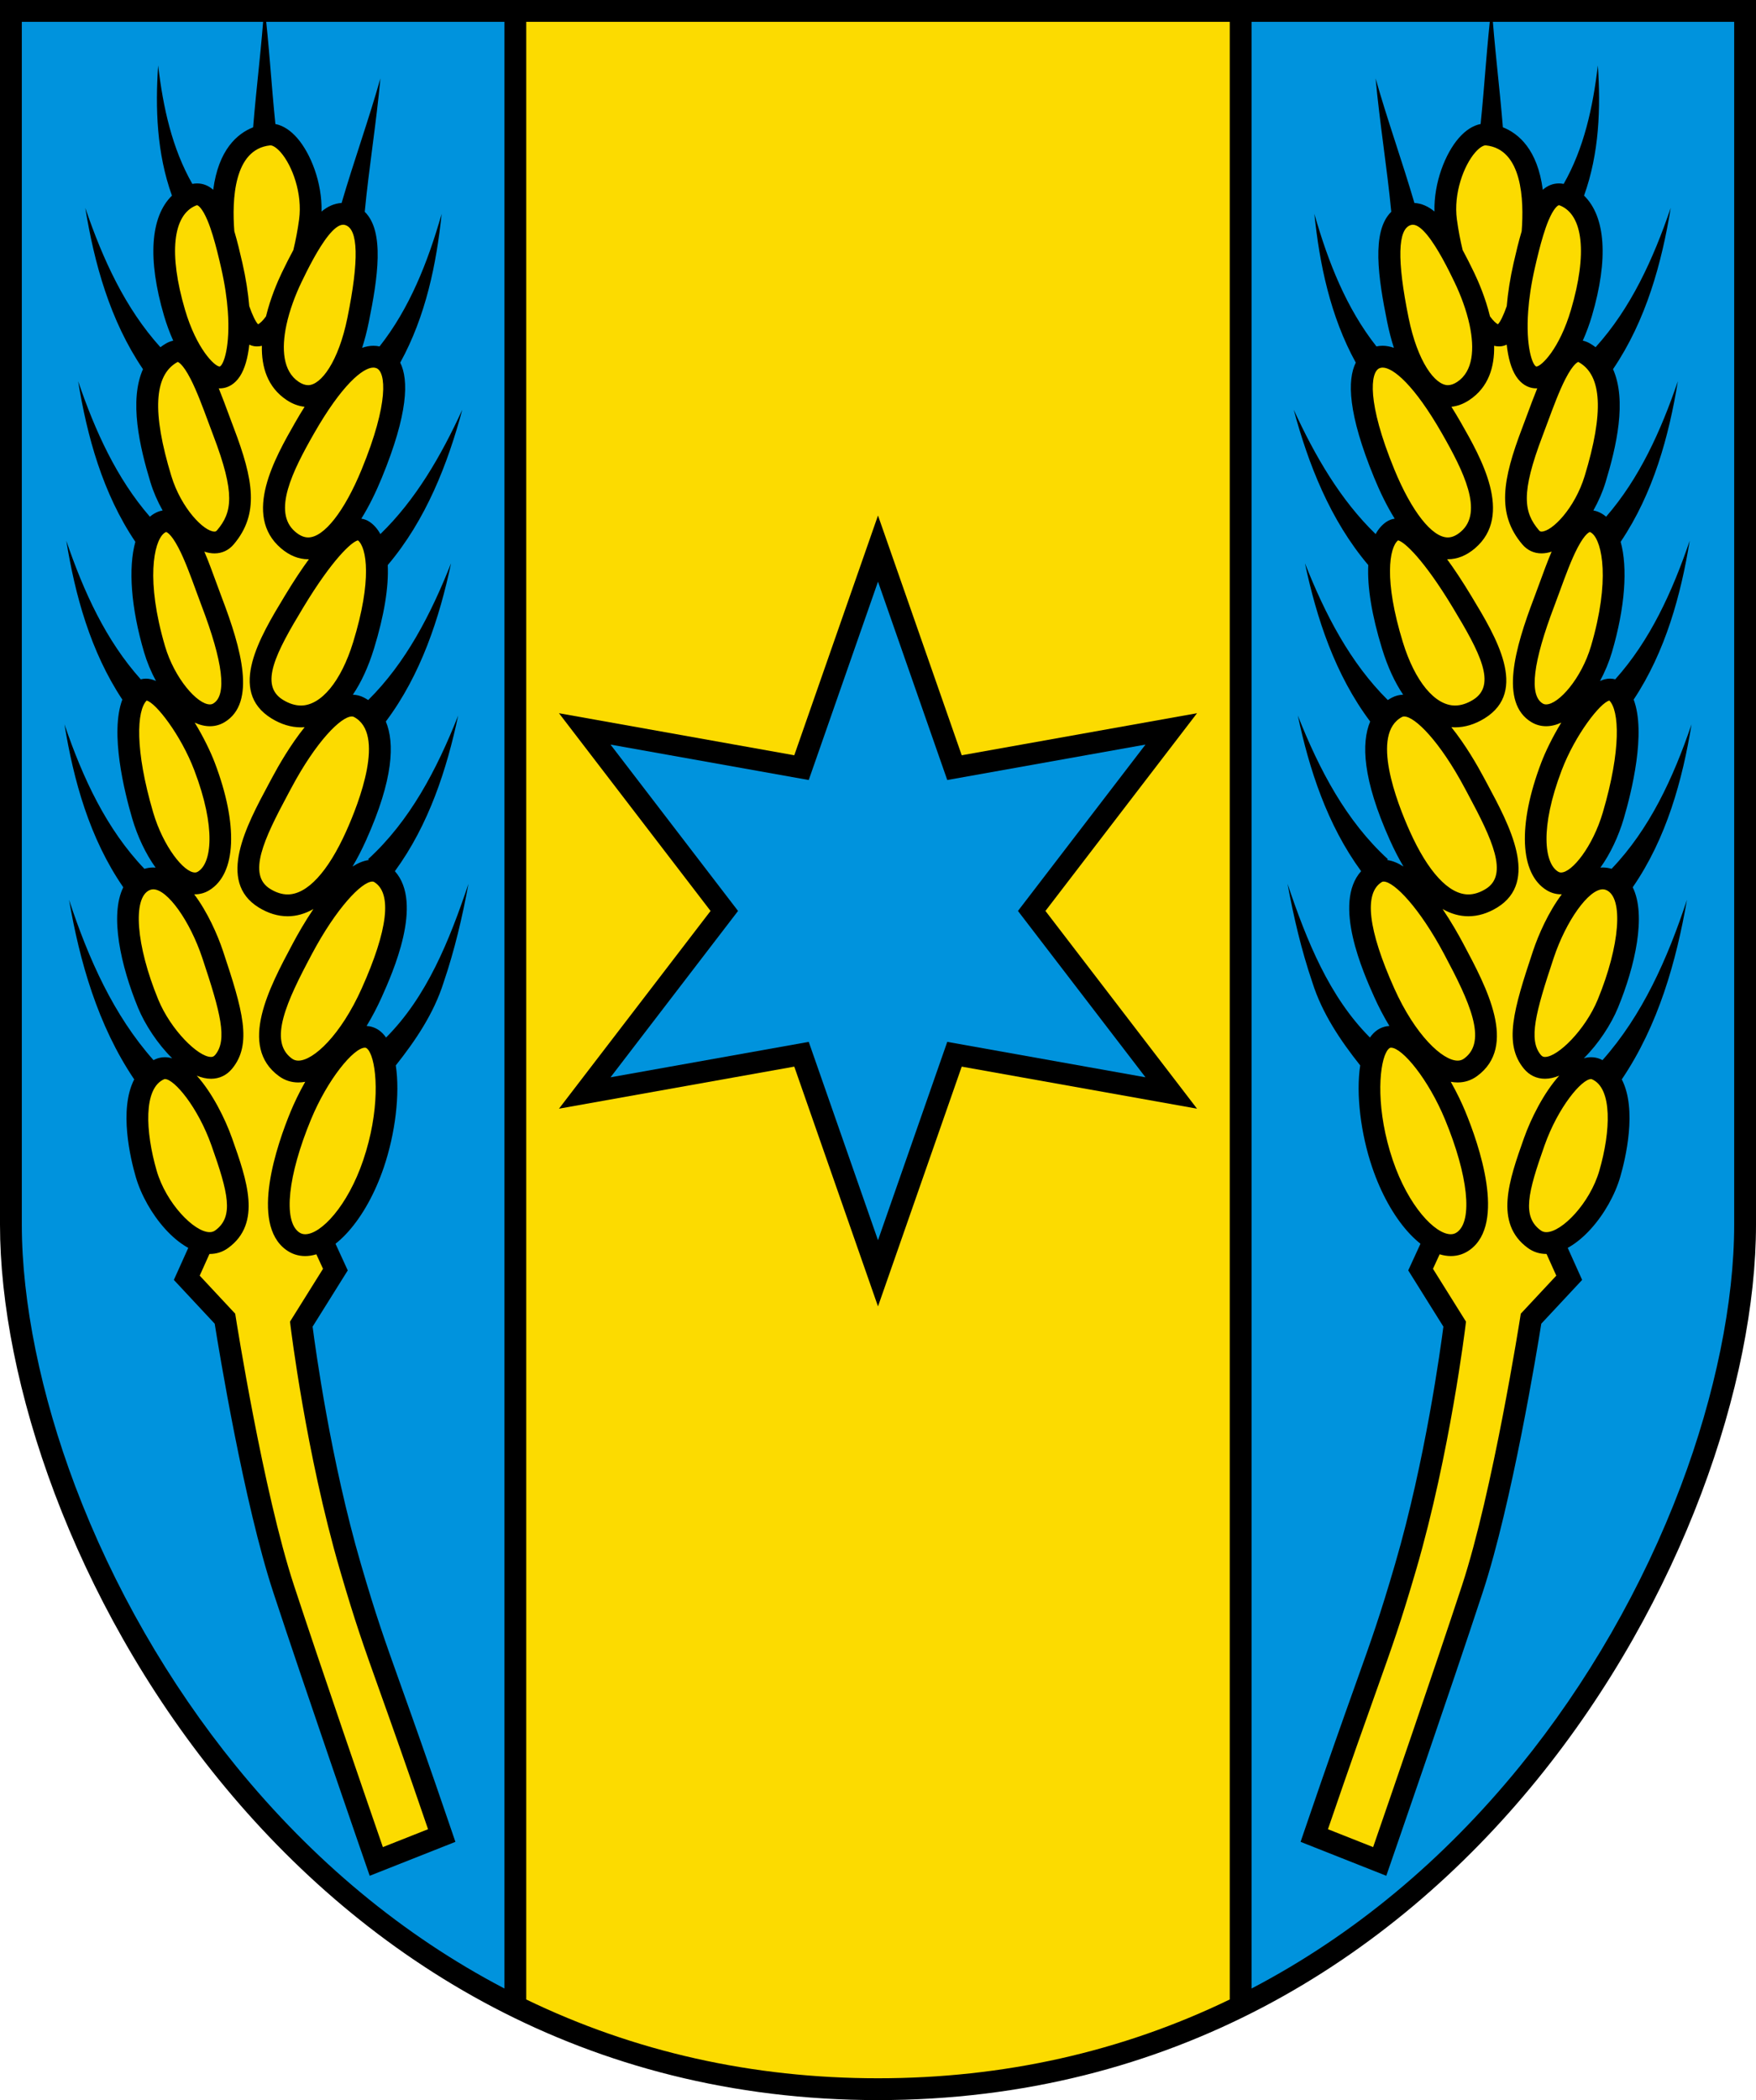
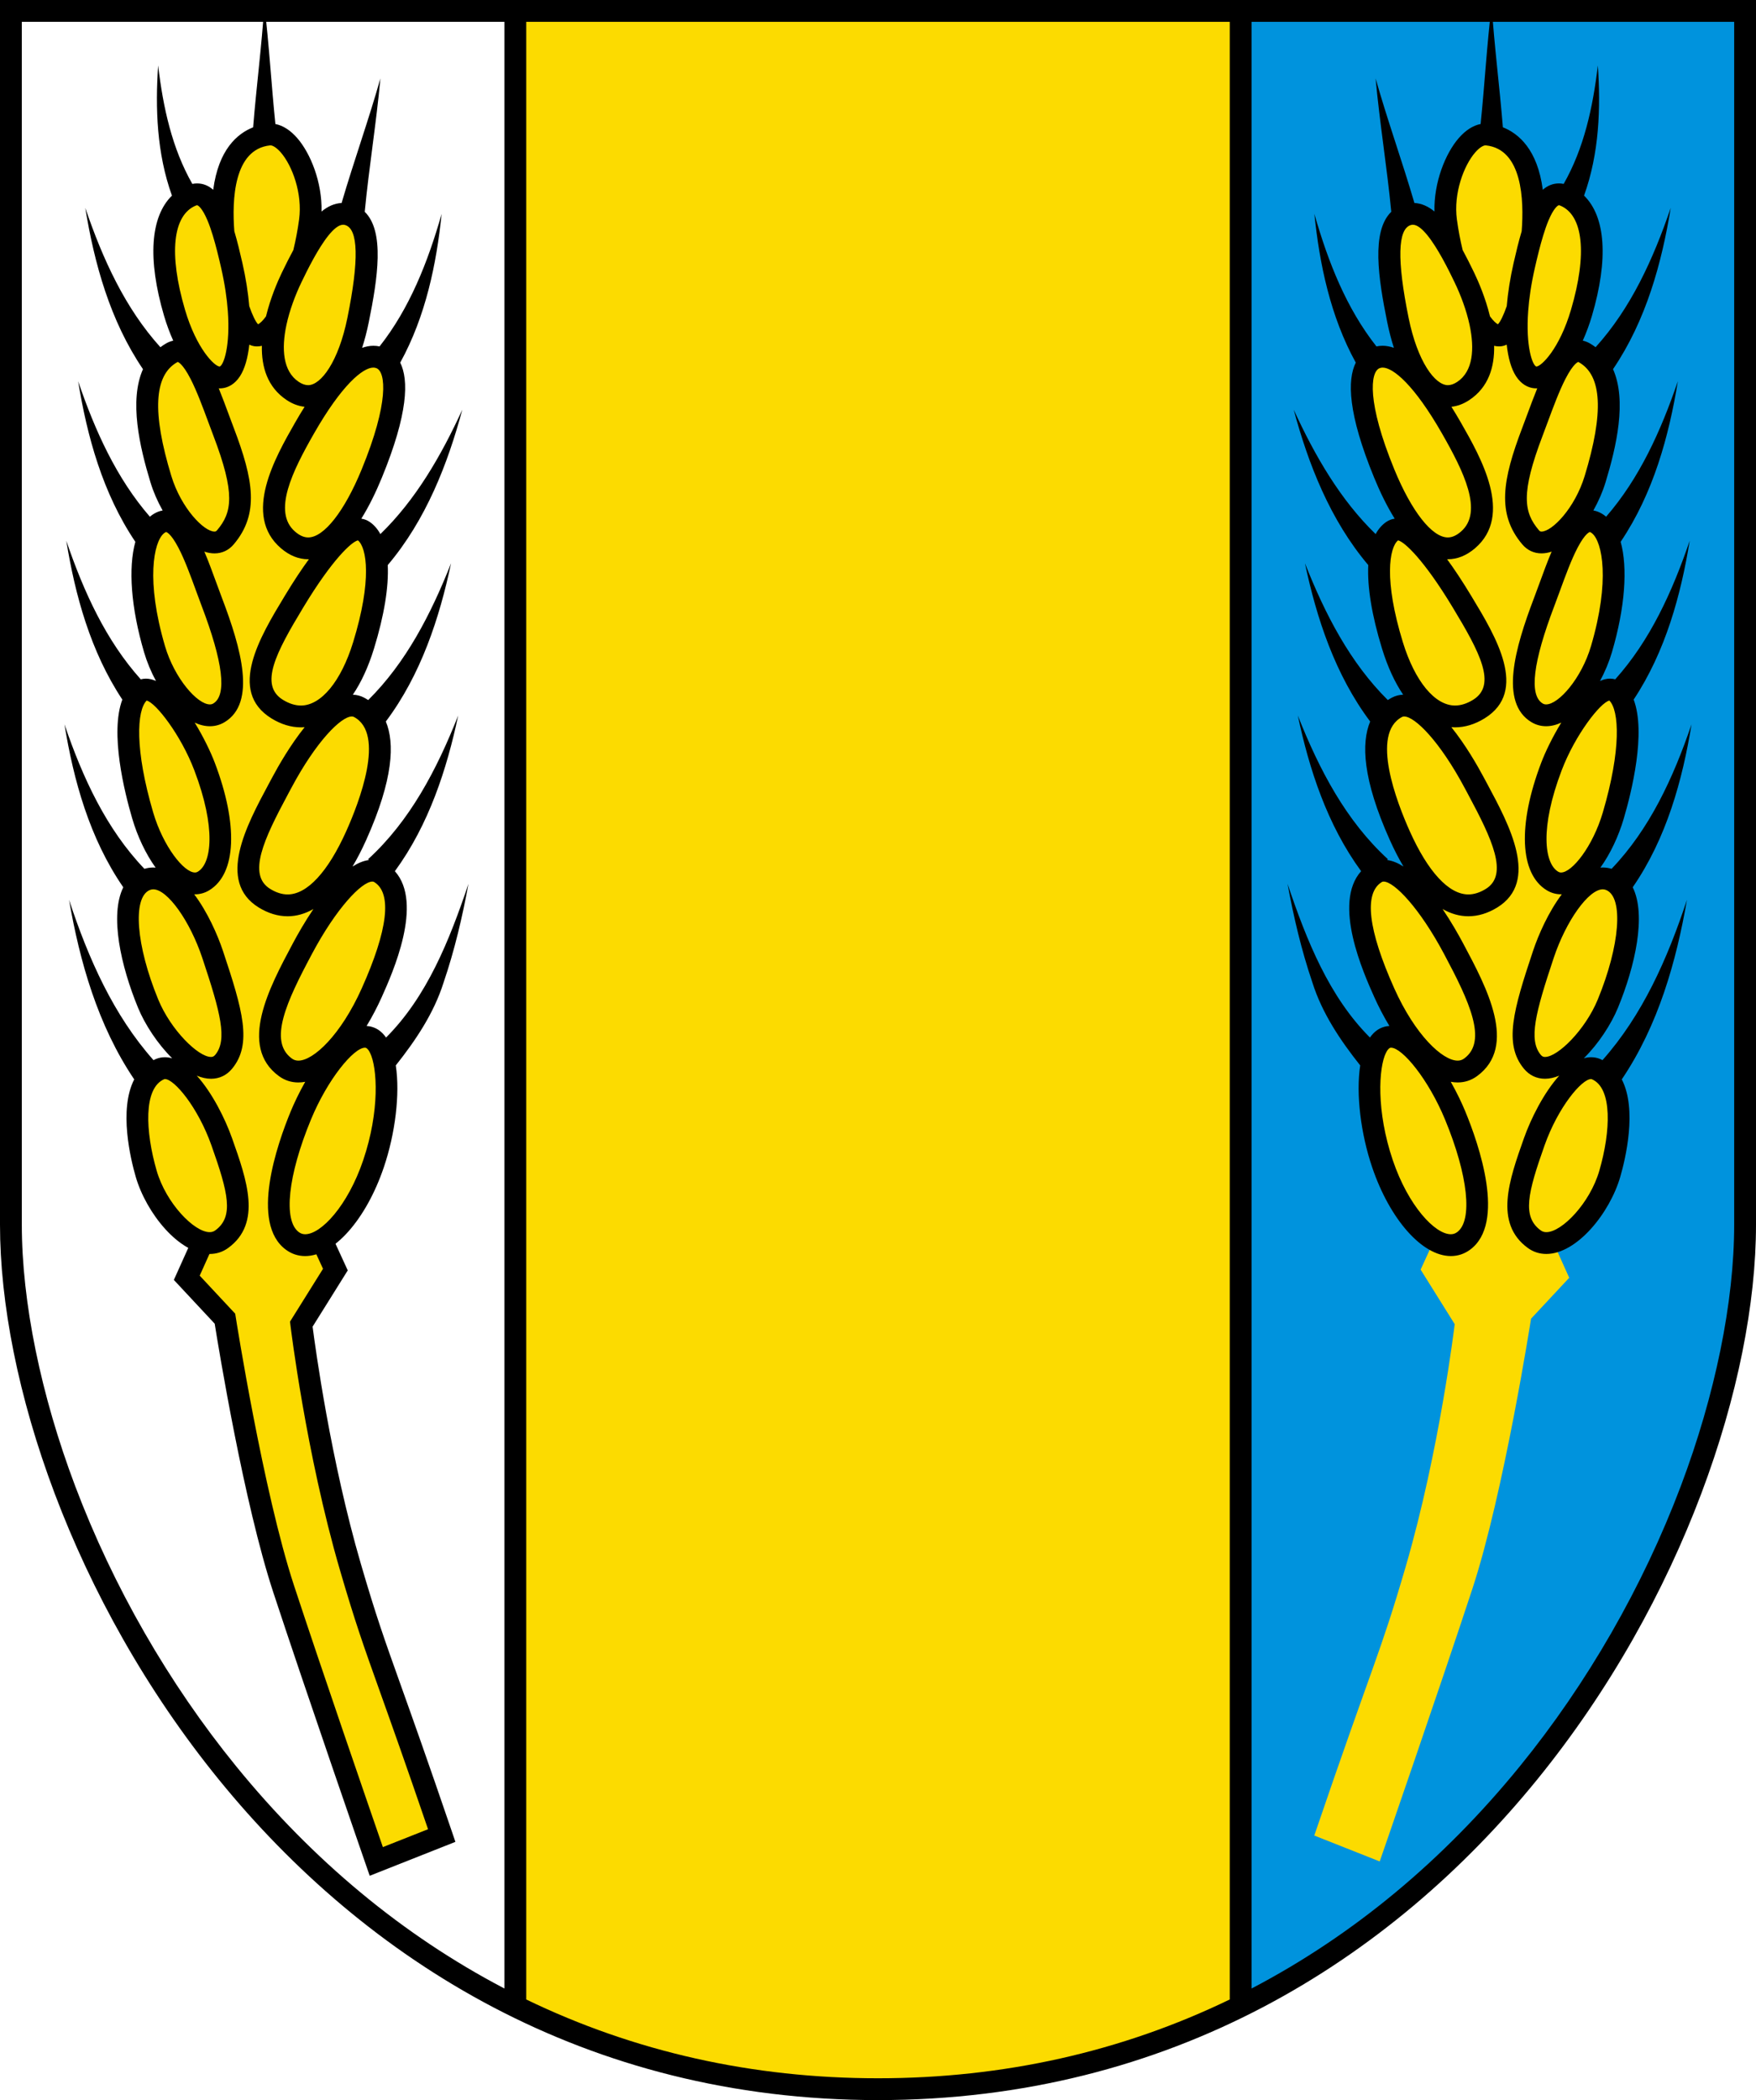
<svg xmlns="http://www.w3.org/2000/svg" version="1.1" id="Ebene_1" x="0px" y="0px" width="644px" height="770px" viewBox="0 0 644 770" enable-background="new 0 0 644 770" xml:space="preserve">
  <g id="CHE_Tschiertschen_COA">
    <g id="Schild">
      <g id="Felder">
        <path id="Gelb_mittig" fill="#FCDB00" d="M189,4v731.524C227.378,754.53,271.712,766,322,766c50.288,0,94.621-11.47,133-30.476V4     H189z" />
-         <path id="Blau_rechts_1_" fill="#0093DD" d="M188,738.459c-71.482-35.233-115.532-92.45-139.941-134.382     C18.592,553.457,1,495.484,1,449V1h187V738.459z" />
        <path id="Blau_links" fill="#0093DD" d="M456,1h187v448c0,46.484-17.592,104.457-47.059,155.077     C571.532,646.009,527.482,703.226,456,738.458V1z" />
      </g>
      <path id="Kontur_Felder" d="M0,0v449c0,115,107,321,322,321s322-206,322-321V0H0z M86.579,647.574    c-24.697-30.338-45.104-65.86-59.016-102.727C14.948,511.417,8,477.378,8,449V8h177v721.086c-0.1-0.053-0.201-0.103-0.301-0.155    C147.781,709.576,114.769,682.204,86.579,647.574z M193,733.11V8h258v725.109C411.364,752.284,368.017,762,322,762    C275.984,762,232.636,752.284,193,733.11z M636,449c0,28.378-6.947,62.417-19.563,95.848    c-13.912,36.866-34.32,72.389-59.017,102.727c-28.19,34.63-61.202,62.002-98.12,81.356c-0.1,0.053-0.201,0.103-0.301,0.155V8h177    V449z" />
    </g>
    <g id="Stern">
      <g id="Fläche_Stern">
-         <polygon fill="#0093DD" points="293.436,387.234 212.931,401.621 264.781,334 212.931,266.379 293.436,280.765 322,198.973      350.563,280.765 431.069,266.379 379.219,334 431.069,401.621 350.563,387.234 322,469.027    " />
-       </g>
-       <path id="Kontur_Stern" d="M322,213.264l25.4,72.731l72.697-12.991L373.328,334l46.77,60.994L347.4,382.003L322,454.735    l-25.399-72.732l-72.698,12.991L270.672,334l-46.77-60.996l72.698,12.991L322,213.264 M322,189l-30.704,87.921L205,261.5    l55.591,72.5L205,406.499l86.296-15.421L322,479l30.705-87.922L439,406.499L383.409,334L439,261.5l-86.295,15.421L322,189L322,189    z" />
+         </g>
    </g>
    <g id="Ähre_rechts_1_">
      <path id="Ährenkorpus_2_" fill="#FCDB00" d="M138,682.5l24-9.5c-22-64.5-23.973-65.857-33.5-98.5c-12.49-42.797-18-89-18-89    l12.5-20l-8.5-18.5l12-25l-9.243-310.188L98,81.5L73.5,107L64,297l4.5,78.5l-3,50.5l12,22.5l-9,20l14,15c0,0,10,64,21.5,99    C115.797,618.403,138,682.5,138,682.5z" />
      <path id="Kontur_Ährenkorpus" d="M135.588,687.757l-1.368-3.947c-0.222-0.642-22.349-64.538-34.021-100.061    c-10.734-32.669-19.981-89.15-21.459-98.415l-14.979-16.05l9.286-20.635L61.44,426.888l3.053-51.392l-4.499-78.481l9.585-191.708    l29.065-30.251l22.578,35.539l9.305,312.259l-11.608,24.184l8.617,18.753l-12.889,20.623c1.03,7.998,6.64,49.093,17.693,86.966    c5.578,19.112,8.571,27.493,14.535,44.188c4.161,11.649,9.859,27.604,18.911,54.143l1.23,3.607L135.588,687.757L135.588,687.757z     M73.239,467.716l13.023,13.953l0.19,1.214c0.1,0.637,10.083,64.083,21.348,98.368c9.971,30.347,27.596,81.469,32.614,95.991    l16.568-6.558c-8.324-24.34-13.681-39.338-17.642-50.427c-6.016-16.844-9.036-25.298-14.68-44.637    c-12.439-42.622-18.077-89.182-18.132-89.647l-0.167-1.399l12.103-19.364l-8.383-18.247l12.392-25.816l-9.181-308.117    L97.355,87.944L77.42,108.693l-9.415,188.292l4.501,78.519l-2.947,49.608l12.394,23.238L73.239,467.716L73.239,467.716z" />
      <path id="Körner" fill="#FCDB00" d="M81.333,418.667c5.667,16,9.752,28.541,0,35.667c-8.667,6.333-23.522-9.488-27.721-23.989    c-4.199-14.5-5.945-33.678,5.055-38.345C65.583,389.065,76.294,404.438,81.333,418.667z M136.661,380.997    c-7.333-5-20,12.667-26.333,28c-6.48,15.688-12.829,38.879-3.077,46.005c8.667,6.333,22.744-7.671,29.744-28.338    C143.698,406.871,143.114,385.396,136.661,380.997z M82.001,389.332C88.045,382.08,85,371,78,350    c-4.773-14.321-15.333-31.333-24.667-27.333c-10.983,4.707-6,28.333,1,45.333C60.082,381.959,75.334,397.332,82.001,389.332z     M104.661,391.33c8.67,6.327,22.741-7.423,31.667-27.334c8.667-19.333,13.333-37.667,3-44    c-7.567-4.638-20.334,12.667-28.333,27.667C103.006,362.64,92.328,382.33,104.661,391.33z M74.667,322.999    C82.732,318.09,82.879,301.687,75,281c-5.333-14.001-17.999-32.334-23.667-27.333c-6.049,5.338-5.666,22.665,1,45.333    C56.593,313.483,67.001,327.666,74.667,322.999z M130.661,306.33c8.667-19.333,13.667-40.333,1-47    c-7.854-4.133-20.334,12.667-28.333,27.667c-7.988,14.977-19.336,34.331-6.333,42.333    C109.994,337.33,121.735,326.241,130.661,306.33z M80.333,261.333c8.064-4.909,5.212-19.98-2.667-40.667    C72.334,206.666,66,185,57.333,192.667c-6.042,5.346-7.333,22.665-0.667,45.333C60.926,252.483,72.667,266,80.333,261.333z     M133.328,194.663c-5.333-3.667-16.667,11.333-25.333,25.667c-8.783,14.525-19.336,31.665-6.333,39.667    c13,8,25.25-2.478,31.667-23.333C139.994,214.997,139.81,199.12,133.328,194.663z M63,129.333c-11.421,6.455-11,23.333-4,46.333    C63.696,191.096,76.87,203.852,82.667,197C90,188.333,89.879,179.02,82,158.333C76.667,144.333,70.667,125,63,129.333z     M111.661,156.996c-7.631,13.354-17.333,31.334-6,41c11.613,9.906,23.089-5.894,30.667-24.333    c10-24.333,10.578-39.269,3.333-42.333C130.994,127.663,119.661,142.997,111.661,156.996z M81.328,138.33    c4.948-0.989,7.279-11.209,6.144-25.236c1.98,5.73,4.267,9.703,6.522,9.903c2.212,0.195,4.75-1.813,7.272-5.382    c-2.36,10.309-1.744,20.512,6.062,25.715c10.561,7.041,20.032-6.462,24-26c4.333-21.333,5.087-36.166-3.667-38.667    c-5.591-1.598-10.743,4.305-16.338,14.514c0.969-3.893,1.77-7.99,2.338-12.181c2.021-14.906-7.118-32.48-15-31.667    c-11.585,1.196-18.603,12.748-16.675,36.209c-2.823-9.376-6.375-16.037-11.658-13.876c-10.799,4.417-12.993,20.332-6.327,43    C68.26,129.146,76.159,139.363,81.328,138.33z" />
      <path id="Kontur_Körner_und_Grannen" d="M171.807,324.06c-7.037,20.915-15.28,41.399-30.222,56.356    c-0.775-1.108-1.659-2.035-2.671-2.725c-1.353-0.923-2.857-1.416-4.466-1.517c2.108-3.476,3.977-7.079,5.529-10.542    c3.984-8.887,15.417-34.419,4.839-46.207c12.487-17.068,19.061-37.46,23.221-57.081c-7.893,19.965-17.725,38.671-33.049,52.696    l0.325,0.283c-2.003,0.263-4.028,1.116-6.031,2.398c1.737-2.919,3.417-6.166,5.027-9.757c9.988-22.28,10.482-35.54,7.192-43.42    c12.939-17.256,19.684-38.035,23.92-58.015c-7.426,18.783-16.57,36.449-30.386,50.153c-0.497-0.325-1.002-0.625-1.513-0.894    c-1.279-0.673-2.665-1.024-4.12-1.076c3.054-4.487,5.678-10.153,7.747-16.875c3.763-12.23,5.438-22.641,5.057-30.655    c14.043-16.586,21.983-37.113,27.341-56.97c-7.841,17.049-17.111,33.057-30.05,45.612c-1.021-1.873-2.321-3.37-3.905-4.459    c-0.922-0.634-1.975-1.034-3.086-1.188c2.964-4.741,5.483-10.04,7.52-14.995c9.679-23.551,9.909-35.883,6.753-42.224    c9.354-16.991,13.304-36.236,15.186-54.54c-5.083,17.773-11.773,34.672-22.76,48.598c-0.743-0.156-1.503-0.239-2.276-0.239    c-1.341,0-2.72,0.271-4.128,0.759c0.937-2.89,1.758-6.029,2.445-9.412c3.264-16.071,5.907-33.278-1.485-40.466    c1.551-16.165,4.252-32.53,5.746-48.907c-4.334,15.334-9.705,30.22-14.227,45.678c-2.611,0.137-5.032,1.21-7.356,3.121    c0.251-10.696-4.029-21.328-8.939-26.948c-2.489-2.85-5.226-4.595-7.991-5.126c-1.476-14.407-2.294-29.1-4.049-43.6    c-0.959,14.962-2.902,29.727-4.111,44.799c-5.789,2.29-12.705,8.149-14.64,22.914c-1.7-1.494-3.647-2.336-5.918-2.336    c-0.578,0-1.159,0.06-1.74,0.179C63.125,54.448,59.821,39.5,57.999,23.996c-1.077,15.536-0.531,32.222,5.063,47.728    c-7.897,7.711-9.022,23.244-2.898,44.067c0.897,3.05,2.036,6.154,3.364,9.117c-0.85,0.181-1.686,0.485-2.496,0.943    c-0.792,0.448-1.519,0.941-2.212,1.457c-12.906-14.275-21.094-32.175-27.546-51.089c3.282,20.179,9.035,41.276,21.159,59.141    c-5.125,11.543-1.232,28.414,2.742,41.472c1.058,3.477,2.599,7.029,4.475,10.349c-1.63,0.259-3.2,1.027-4.688,2.272    c-12.187-14.035-20.062-31.374-26.303-49.668c3.265,20.078,8.978,41.064,20.977,58.872c-2.645,9.555-1.623,24.092,3.194,40.472    c1.052,3.577,2.551,7.185,4.373,10.553c-1.228-0.547-2.453-0.856-3.658-0.856c-0.662,0-1.306,0.087-1.924,0.254    c-12.767-14.23-20.897-32.022-27.31-50.818c3.227,19.842,8.84,40.573,20.552,58.245c-4.596,12.191,0.729,33.75,3.633,43.623    c1.893,6.438,4.906,12.912,8.571,17.988c-0.292-0.022-0.583-0.043-0.877-0.043c-1.098,0-2.178,0.166-3.229,0.484    c-13.931-14.568-22.576-33.215-29.317-52.975c3.319,20.407,9.161,41.754,21.568,59.746c-5.057,10.22-0.896,28.852,5.422,44.194    c2.457,5.966,7.102,13.186,12.519,18.504c-0.886-0.25-1.777-0.391-2.671-0.391c-1.176,0-2.312,0.229-3.377,0.681    c-0.282,0.119-0.54,0.26-0.808,0.392c-14.658-16.507-23.825-37.123-30.968-58.769c3.905,22.531,10.479,45.936,23.893,65.82    c-5.714,11.088-1.326,29.222,0.549,35.696c3.877,13.392,15.971,28.313,27.126,28.313c2.507,0,4.794-0.742,6.797-2.206    c12.44-9.09,6.833-24.922,1.411-40.231c-2.573-7.266-7.304-16.682-12.945-22.944c1.752,0.729,3.507,1.144,5.226,1.144    c3.046,0,5.705-1.259,7.688-3.639c7.565-9.078,3.882-21.674-3.279-43.157c-2.026-6.079-5.725-14.402-10.58-20.844    c0.094,0.003,0.188,0.013,0.283,0.013c1.86,0,3.626-0.501,5.249-1.488c9.93-6.044,10.693-23.992,1.991-46.84    c-1.436-3.77-4.065-9.298-7.334-14.632c1.831,0.854,3.701,1.328,5.572,1.328c1.949,0,3.778-0.512,5.437-1.521    c11.678-7.108,6.043-26.993-1.008-45.507c-0.64-1.68-1.294-3.471-1.966-5.309c-1.485-4.065-2.946-8.06-4.49-11.679    c1.236,0.416,2.479,0.643,3.714,0.643c2.782,0,5.222-1.146,7.057-3.314c9.432-11.147,7.283-23.598,0.018-42.674    c-0.59-1.548-1.188-3.161-1.795-4.801c-1.238-3.342-2.461-6.638-3.719-9.726c0.121,0.005,0.242,0.018,0.364,0.018    c0.515,0,1.028-0.05,1.524-0.149c1.627-0.325,3.972-1.338,5.901-4.316c1.748-2.699,2.887-6.689,3.41-11.576    c0.711,0.341,1.448,0.553,2.219,0.621c0.216,0.019,0.433,0.029,0.651,0.029c0.585,0,1.167-0.083,1.746-0.223    c-0.162,7.694,1.998,15.156,9.07,19.871c2.14,1.427,4.354,2.255,6.596,2.487c-1.16,1.849-2.332,3.792-3.518,5.867    c-7.242,12.672-19.362,33.883-5.123,46.028c3.12,2.661,6.471,4.01,9.962,4.011c0.001,0,0.001,0,0.001,0    c0.088,0,0.174-0.009,0.262-0.011c-2.581,3.516-5.475,7.854-8.72,13.22l-0.274,0.453c-8.854,14.64-20.981,34.69-4.732,44.69    c3.536,2.176,7.171,3.279,10.806,3.28c0,0,0,0,0,0c0.454,0,0.904-0.023,1.352-0.056c-5.18,6.429-9.505,13.95-11.925,18.488    l-1.275,2.38c-8.085,15.059-19.157,35.683-3.625,45.242c3.462,2.131,7.023,3.211,10.584,3.211c0.001,0,0,0,0,0    c3.226,0,6.387-0.902,9.458-2.647c-3.172,4.691-5.785,9.311-7.476,12.48l-0.243,0.456c-8.413,15.77-19.934,37.367-4.919,48.325    c2.113,1.541,4.505,2.323,7.112,2.323c0,0,0,0,0.001,0c0.843,0,1.684-0.088,2.522-0.241c-2.219,3.926-4.043,7.762-5.309,10.825    c-4.963,12.018-15.07,41.021-1.74,50.762c2.093,1.529,4.458,2.306,7.03,2.306c0,0,0.001,0,0.001,0    c10.494,0,22.361-13.401,28.86-32.59c4.153-12.261,5.977-26.778,4.373-37.313c7.285-9.184,13.968-19.101,17.519-30.361    C166.736,348.351,169.558,336.246,171.807,324.06z M77.563,420.002c6.145,17.353,8.288,26.077,1.411,31.103    c-0.621,0.454-1.281,0.665-2.078,0.665c-5.693,0-15.988-10.611-19.441-22.537c-4.156-14.351-4.91-30.29,2.775-33.55    c0.053-0.023,0.125-0.046,0.252-0.046C63.885,395.637,72.557,405.868,77.563,420.002z M74.205,351.265    c6.664,19.991,9.302,30.011,4.723,35.506c-0.525,0.63-0.997,0.76-1.543,0.76c-4.709,0-14.766-9.913-19.353-21.054    c-8.139-19.767-9.511-37.396-3.123-40.133c0.424-0.182,0.843-0.27,1.281-0.27C61.404,326.074,69.654,337.61,74.205,351.265z     M72.588,319.582c-0.361,0.22-0.708,0.322-1.089,0.322c-4.092,0-11.678-9.625-15.328-22.033    c-6.794-23.104-6.018-37.331-2.395-41.012c3.304,0.743,12.517,12.518,17.486,25.564C79.327,303.6,77.603,316.53,72.588,319.582z     M78.254,257.917c-0.398,0.243-0.804,0.355-1.277,0.355c-4.61,0-12.986-9.546-16.472-21.4    c-7.084-24.089-4.079-38.061-0.521-41.208c0.557-0.493,0.888-0.594,0.946-0.594c0.015,0,1.619,0.247,4.502,5.752    c2.314,4.417,4.438,10.233,6.493,15.857c0.684,1.873,1.352,3.699,2.003,5.412C81.819,242.807,83.274,254.861,78.254,257.917z     M79.613,194.416c-0.343,0.405-0.598,0.482-0.95,0.482c-3.877,0-12.235-8.564-15.836-20.396    c-7.073-23.239-6.373-36.875,2.141-41.687c0.133-0.076,0.215-0.1,0.215-0.103c0.017,0.002,1.711,0.374,4.717,6.233    c2.288,4.461,4.45,10.297,6.542,15.942c0.616,1.663,1.222,3.299,1.82,4.869C86.359,181.018,85.15,187.873,79.613,194.416z     M80.563,134.401c-1.855-0.056-8.494-6.479-12.725-20.866c-6.004-20.418-4.508-34.688,4.004-38.169    c0.236-0.097,0.373-0.111,0.434-0.111c0.385,0,1.916,1.028,3.832,5.593c0.686,1.635,1.328,3.507,1.934,5.488    c1.158,3.788,2.175,7.998,3.06,11.883c1.362,5.98,2.111,11.233,2.445,15.757C84.508,127.005,81.997,133.935,80.563,134.401z     M97.554,115.999c-1.145,1.56-2.157,2.545-2.924,2.891c-0.909-0.959-2.051-3.314-3.215-6.636    c-0.428-4.97-1.261-10.307-2.515-15.812c-0.929-4.078-1.887-8.041-2.964-11.669c-0.885-11.418-0.243-30.083,13.134-31.464    c0.04-0.004,0.081-0.006,0.121-0.006c0.739,0,2.117,0.674,3.768,2.564c4.226,4.838,8.023,15.102,6.736,24.593    c-0.541,3.988-1.267,7.737-2.112,11.218c-1.37,2.52-2.76,5.277-4.193,8.249C101.875,103.07,99.229,109.118,97.554,115.999z     M109.546,140.001c-5.781-3.854-6.385-12.069-4.499-20.865c1.139-5.311,3.186-10.833,5.55-15.736    c0.924-1.916,2.544-5.274,4.478-8.751c3.31-5.95,7.537-12.246,10.77-12.246c0.234,0,0.468,0.034,0.717,0.105    c4.864,1.39,5.149,12.837,0.846,34.024c-3.292,16.208-9.742,24.688-14.412,24.687C111.919,141.22,110.759,140.81,109.546,140.001z     M113.028,197.051c-1.557,0-3.118-0.687-4.772-2.098c-8.486-7.238-0.899-22.363,6.877-35.972    c10.197-17.844,17.945-24.202,21.796-24.202c0.416,0,0.799,0.077,1.172,0.234c3.351,1.417,4.658,12.475-5.474,37.129    C126.313,187.507,118.804,197.051,113.028,197.051z M110.371,258.683c-2.131,0-4.356-0.705-6.613-2.093    c-8.807-5.419-2.494-17.401,7.385-33.737l0.274-0.453c10.287-17.012,17.505-23.804,19.867-24.271    c3.192,2.651,5.25,14.511-1.78,37.359C125.102,249.795,117.771,258.683,110.371,258.683z M105.483,327.948    c-2.059,0-4.209-0.681-6.393-2.025c-8.438-5.193-2.353-18.191,6.48-34.644l1.286-2.4c9.071-17.008,18.206-26.185,22.196-26.185    c0.284,0,0.514,0.054,0.745,0.175c11.656,6.135,1.934,31.292-2.787,41.824C120.288,319.689,112.643,327.948,105.483,327.948z     M109.416,388.885c-0.901,0-1.663-0.25-2.397-0.786c-8.694-6.345-1.855-21.007,7.261-38.097l0.244-0.457    c8.785-16.472,18.116-26.315,22.062-26.315c0.254,0,0.45,0.053,0.652,0.177c6.622,4.058,5.044,17.527-4.56,38.953    C124.954,379.589,114.928,388.886,109.416,388.885z M133.206,425.38c-5.682,16.774-15.472,27.157-21.284,27.156    c-0.863,0-1.598-0.243-2.312-0.765c-5.8-4.238-4.026-20.814,4.414-41.248c6.14-14.863,15.705-26.391,19.837-26.391    c0.217,0,0.365,0.046,0.545,0.169c0.424,0.289,0.829,0.805,1.203,1.515c-0.019,0.015-0.036,0.032-0.055,0.047l0.157,0.154    C138.392,391.443,139.326,407.312,133.206,425.38z" />
    </g>
    <g id="Ähre_links">
      <path id="Ährenkorpus_3_" fill="#FCDB00" d="M506,682.5l-24-9.5c22-64.5,23.973-65.857,33.5-98.5c12.49-42.797,18-89,18-89    l-12.5-20l8.5-18.5l-12-25l9.243-310.188L546,81.5l24.5,25.5l9.5,190l-4.5,78.5l3,50.5l-12,22.5l9,20l-14,15c0,0-10,64-21.5,99    C528.203,618.403,506,682.5,506,682.5z" />
-       <path id="Kontur_Ährenkorpus_1_" d="M508.412,687.757l-31.428-12.44l1.23-3.607c9.051-26.538,14.75-42.493,18.91-54.143    c5.964-16.694,8.957-25.075,14.535-44.188c11.053-37.873,16.664-78.968,17.693-86.966l-12.889-20.623l8.616-18.753l-11.608-24.184    l9.305-312.259l22.578-35.539l29.064,30.251l9.586,191.708l-4.499,78.481l3.053,51.392l-11.606,21.762l9.286,20.635l-14.979,16.05    c-1.479,9.265-10.726,65.746-21.459,98.415c-11.672,35.522-33.799,99.419-34.021,100.061L508.412,687.757L508.412,687.757z     M570.761,467.716l-8.714-19.365l12.394-23.238l-2.947-49.608l4.501-78.519l-9.414-188.292l-19.936-20.749l-15.936,25.085    l-9.182,308.117l12.392,25.816l-8.384,18.247l12.104,19.364l-0.167,1.399c-0.056,0.466-5.692,47.025-18.132,89.647    c-5.645,19.339-8.664,27.793-14.68,44.637c-3.961,11.089-9.318,26.087-17.643,50.427l16.568,6.558    c5.018-14.522,22.643-65.645,32.613-95.991c11.266-34.285,21.249-97.731,21.349-98.368l0.19-1.214L570.761,467.716    L570.761,467.716z" />
      <path id="Körner_2_" fill="#FCDB00" d="M585.333,392c11,4.667,9.254,23.845,5.055,38.345    c-4.198,14.501-19.055,30.322-27.722,23.989c-9.752-7.126-5.666-19.667,0-35.667C567.706,404.438,578.417,389.065,585.333,392z     M507.006,426.663c7,20.667,21.077,34.671,29.744,28.338c9.752-7.126,3.402-30.316-3.078-46.005c-6.333-15.333-19-33-26.332-28    C500.887,385.396,500.303,406.871,507.006,426.663z M589.666,368c7-17,11.983-40.626,1-45.333    c-9.333-4-19.893,13.013-24.666,27.333c-7,21-10.045,32.08-4.001,39.332C568.666,397.332,583.918,381.959,589.666,368z     M533.006,347.663c-8-14.999-20.766-32.304-28.334-27.667c-10.332,6.334-5.666,24.667,3,44    c8.926,19.911,22.997,33.661,31.668,27.334C551.672,382.33,540.994,362.641,533.006,347.663z M591.666,299    c6.666-22.668,7.049-39.995,1-45.333C586.999,248.666,574.332,266.999,569,281c-7.879,20.687-7.732,37.09,0.332,41.999    C576.999,327.666,587.407,313.483,591.666,299z M547.006,329.33c13.003-8.002,1.654-27.356-6.333-42.333    c-7.999-15-20.479-31.8-28.333-27.667c-12.668,6.667-7.667,27.667,1,47C522.266,326.24,534.006,337.33,547.006,329.33z     M587.333,238c6.666-22.668,5.376-39.987-0.667-45.333c-8.666-7.667-15,13.999-20.333,28    c-7.879,20.687-10.731,35.758-2.667,40.667C571.333,266,583.074,252.483,587.333,238z M510.672,236.663    c6.418,20.855,18.667,31.333,31.667,23.333c13.003-8.002,2.45-25.142-6.333-39.667c-8.667-14.333-20-29.333-25.334-25.667    C504.189,199.12,504.006,214.997,510.672,236.663z M562,158.333c-7.879,20.687-8,30-0.667,38.667    c5.798,6.852,18.971-5.904,23.667-21.333c7-23,7.421-39.878-4-46.333C573.333,125,567.332,144.333,562,158.333z M504.34,131.33    c-7.245,3.065-6.668,18,3.332,42.333c7.578,18.44,19.055,34.239,30.668,24.333c11.332-9.667,1.631-27.647-6-41    C524.34,142.997,513.006,127.663,504.34,131.33z M579.999,114.663c6.666-22.668,4.472-38.583-6.327-43    c-5.282-2.161-8.834,4.5-11.657,13.876c1.927-23.462-5.091-35.014-16.675-36.209c-7.883-0.813-17.021,16.761-15,31.667    c0.568,4.19,1.369,8.288,2.338,12.181c-5.596-10.209-10.748-16.112-16.338-14.514c-8.754,2.501-8,17.333-3.668,38.667    c3.969,19.538,13.439,33.041,24,26c7.807-5.204,8.422-15.406,6.063-25.715c2.521,3.569,5.059,5.578,7.271,5.382    c2.256-0.2,4.542-4.172,6.522-9.903c-1.135,14.026,1.196,24.247,6.144,25.236C567.841,139.363,575.74,129.146,579.999,114.663z" />
      <path id="Kontur_Körner_und_Grannen_1_" d="M481.325,360.271c3.551,11.26,10.234,21.178,17.519,30.361    c-1.604,10.535,0.221,25.053,4.373,37.313c6.5,19.188,18.367,32.59,28.861,32.59c0,0,0,0,0.001,0c2.571,0,4.938-0.776,7.03-2.306    c13.33-9.74,3.224-38.744-1.74-50.762c-1.266-3.063-3.089-6.899-5.309-10.825c0.839,0.153,1.68,0.241,2.523,0.241c0,0,0,0,0.001,0    c2.606,0,4.999-0.782,7.112-2.323c15.015-10.958,3.494-32.556-4.919-48.325l-0.243-0.455c-1.69-3.17-4.303-7.789-7.476-12.48    c3.07,1.745,6.231,2.646,9.458,2.646c0,0-0.001,0,0,0c3.561,0,7.122-1.08,10.584-3.211c15.533-9.559,4.461-30.183-3.624-45.242    l-1.275-2.38c-2.42-4.538-6.745-12.059-11.925-18.488c0.447,0.033,0.898,0.056,1.352,0.056l0,0c3.635,0,7.27-1.104,10.807-3.28    c16.248-10,4.121-30.05-4.732-44.69l-0.274-0.453c-3.245-5.366-6.14-9.704-8.72-13.22c0.088,0.001,0.174,0.011,0.262,0.011    c0.001,0,0.001,0,0.002,0c3.491,0,6.843-1.35,9.963-4.011c14.239-12.146,2.119-33.356-5.123-46.028    c-1.186-2.076-2.357-4.019-3.518-5.867c2.242-0.232,4.456-1.06,6.596-2.487c7.072-4.715,9.232-12.177,9.07-19.871    c0.579,0.14,1.16,0.223,1.746,0.223c0.218,0,0.436-0.01,0.65-0.029c0.771-0.068,1.509-0.28,2.22-0.621    c0.523,4.887,1.662,8.877,3.41,11.576c1.929,2.978,4.273,3.991,5.901,4.316c0.496,0.099,1.008,0.149,1.523,0.149    c0.121,0,0.242-0.013,0.363-0.018c-1.258,3.087-2.48,6.383-3.719,9.726c-0.607,1.64-1.205,3.253-1.795,4.801    c-7.266,19.076-9.414,31.527,0.018,42.674c1.835,2.168,4.275,3.314,7.057,3.314c1.236,0,2.479-0.227,3.715-0.643    c-1.544,3.619-3.006,7.614-4.49,11.679c-0.672,1.838-1.326,3.629-1.966,5.309c-7.052,18.514-12.686,38.399-1.008,45.507    c1.659,1.009,3.487,1.521,5.437,1.521c1.871,0,3.741-0.475,5.572-1.328c-3.27,5.334-5.898,10.862-7.334,14.632    c-8.701,22.848-7.939,40.795,1.991,46.84c1.622,0.987,3.389,1.488,5.249,1.488c0.094,0,0.188-0.01,0.283-0.013    c-4.855,6.441-8.555,14.765-10.58,20.844c-7.16,21.483-10.844,34.079-3.279,43.157c1.984,2.38,4.643,3.639,7.689,3.639    c1.719,0,3.473-0.414,5.226-1.144c-5.641,6.263-10.372,15.679-12.944,22.944c-5.423,15.31-11.029,31.142,1.41,40.231    c2.003,1.464,4.29,2.206,6.797,2.206c11.155,0,23.249-14.921,27.127-28.313c1.875-6.475,6.263-24.608,0.549-35.696    c13.414-19.885,19.988-43.289,23.893-65.82c-7.143,21.646-16.311,42.262-30.969,58.769c-0.268-0.132-0.525-0.272-0.808-0.392    c-1.065-0.452-2.202-0.681-3.378-0.681c-0.894,0-1.785,0.141-2.671,0.391c5.417-5.318,10.062-12.538,12.519-18.504    c6.317-15.342,10.479-33.975,5.422-44.194c12.407-17.992,18.25-39.339,21.568-59.746c-6.74,19.76-15.387,38.406-29.316,52.975    c-1.051-0.317-2.131-0.483-3.229-0.483c-0.295,0-0.586,0.021-0.877,0.043c3.664-5.077,6.678-11.551,8.57-17.989    c2.903-9.873,8.229-31.432,3.633-43.623c11.712-17.672,17.325-38.402,20.553-58.245c-6.412,18.796-14.543,36.588-27.311,50.818    c-0.617-0.167-1.262-0.254-1.924-0.254c-1.205,0-2.43,0.309-3.658,0.856c1.822-3.368,3.322-6.976,4.373-10.553    c4.817-16.379,5.84-30.917,3.195-40.472c11.998-17.808,17.711-38.794,20.977-58.872c-6.242,18.294-14.116,35.633-26.303,49.668    c-1.488-1.245-3.058-2.013-4.688-2.272c1.876-3.32,3.416-6.873,4.475-10.349c3.975-13.058,7.867-29.928,2.742-41.472    c12.124-17.865,17.877-38.961,21.158-59.141c-6.451,18.914-14.641,36.814-27.546,51.089c-0.693-0.516-1.421-1.009-2.212-1.457    c-0.811-0.458-1.646-0.762-2.496-0.943c1.328-2.962,2.467-6.066,3.363-9.117c6.125-20.824,5-36.356-2.897-44.067    c5.593-15.506,6.14-32.192,5.063-47.728c-1.822,15.504-5.126,30.452-12.537,43.437c-0.581-0.119-1.162-0.179-1.739-0.179    c-2.271,0-4.219,0.842-5.918,2.336c-1.936-14.765-8.852-20.624-14.641-22.914c-1.209-15.073-3.152-29.837-4.111-44.799    c-1.755,14.5-2.573,29.193-4.049,43.6c-2.766,0.532-5.502,2.277-7.991,5.126c-4.91,5.621-9.19,16.252-8.939,26.948    c-2.325-1.91-4.745-2.983-7.356-3.121c-4.522-15.458-9.893-30.344-14.227-45.678c1.493,16.377,4.195,32.742,5.746,48.907    c-7.393,7.188-4.75,24.395-1.486,40.466c0.688,3.383,1.51,6.522,2.445,9.412c-1.407-0.487-2.786-0.759-4.127-0.759    c-0.773,0-1.533,0.083-2.276,0.239c-10.987-13.926-17.677-30.825-22.761-48.598c1.883,18.304,5.833,37.549,15.187,54.54    c-3.156,6.341-2.926,18.672,6.753,42.224c2.037,4.956,4.556,10.254,7.52,14.995c-1.111,0.154-2.164,0.554-3.086,1.188    c-1.584,1.089-2.885,2.586-3.904,4.459c-12.939-12.555-22.209-28.563-30.051-45.612c5.358,19.857,13.299,40.384,27.342,56.97    c-0.383,8.015,1.293,18.425,5.057,30.655c2.068,6.723,4.693,12.389,7.746,16.875c-1.454,0.051-2.84,0.402-4.119,1.076    c-0.512,0.269-1.016,0.568-1.514,0.894c-13.815-13.705-22.96-31.371-30.386-50.153c4.237,19.98,10.981,40.759,23.921,58.015    c-3.291,7.88-2.797,21.14,7.191,43.42c1.609,3.591,3.289,6.837,5.027,9.757c-2.004-1.282-4.027-2.136-6.031-2.398l0.325-0.283    c-15.323-14.025-25.155-32.731-33.049-52.696c4.161,19.62,10.734,40.012,23.222,57.081c-10.578,11.787,0.855,37.32,4.839,46.207    c1.553,3.463,3.421,7.066,5.529,10.542c-1.608,0.102-3.113,0.595-4.466,1.517c-1.012,0.69-1.896,1.617-2.671,2.725    c-14.942-14.957-23.186-35.441-30.222-56.355C474.442,336.246,477.264,348.351,481.325,360.271z M583.518,395.637    c0.128,0,0.199,0.022,0.253,0.046c7.685,3.26,6.931,19.199,2.774,33.55c-3.453,11.926-13.748,22.537-19.441,22.537    c-0.796,0-1.456-0.211-2.077-0.665c-6.877-5.025-4.734-13.75,1.411-31.103C571.443,405.868,580.115,395.637,583.518,395.637z     M587.811,326.074c0.438,0,0.856,0.088,1.28,0.27c6.388,2.738,5.017,20.366-3.123,40.133    c-4.587,11.142-14.644,21.055-19.353,21.055c-0.547,0-1.018-0.13-1.543-0.76c-4.58-5.495-1.941-15.516,4.723-35.506    C574.346,337.609,582.596,326.074,587.811,326.074z M572.738,282.424c4.969-13.046,14.182-24.821,17.486-25.564    c3.623,3.681,4.398,17.908-2.396,41.012c-3.649,12.408-11.235,22.033-15.327,22.033c-0.383,0-0.729-0.102-1.09-0.322    C566.396,316.529,564.673,303.6,572.738,282.424z M570.071,222.091c0.651-1.712,1.319-3.539,2.003-5.412    c2.055-5.625,4.18-11.44,6.494-15.857c2.883-5.505,4.487-5.752,4.502-5.752c0.059,0,0.389,0.101,0.945,0.594    c3.559,3.148,6.564,17.119-0.52,41.208c-3.486,11.854-11.862,21.4-16.473,21.4c-0.473,0-0.879-0.113-1.277-0.355    C560.726,254.861,562.181,242.807,570.071,222.091z M565.738,159.757c0.598-1.57,1.204-3.207,1.82-4.869    c2.091-5.645,4.253-11.481,6.541-15.942c3.006-5.859,4.7-6.23,4.717-6.233c0,0.003,0.082,0.027,0.215,0.103    c8.515,4.812,9.215,18.448,2.142,41.687c-3.601,11.832-11.959,20.396-15.837,20.396c-0.352,0-0.606-0.077-0.949-0.482    C558.85,187.873,557.641,181.018,565.738,159.757z M560.454,113.975c0.333-4.523,1.083-9.776,2.444-15.757    c0.886-3.886,1.902-8.096,3.061-11.883c0.605-1.981,1.248-3.853,1.934-5.488c1.916-4.565,3.446-5.593,3.832-5.593    c0.061,0,0.197,0.015,0.434,0.111c8.512,3.482,10.008,17.751,4.004,38.169c-4.231,14.387-10.87,20.81-12.726,20.866    C562.003,133.935,559.492,127.005,560.454,113.975z M540.609,99.925c-1.434-2.971-2.824-5.729-4.193-8.249    c-0.846-3.481-1.572-7.229-2.113-11.218c-1.287-9.491,2.511-19.754,6.736-24.593c1.652-1.89,3.029-2.564,3.769-2.564    c0.04,0,0.081,0.002,0.121,0.006c13.377,1.38,14.019,20.045,13.134,31.464c-1.076,3.628-2.035,7.592-2.963,11.669    c-1.254,5.504-2.088,10.842-2.516,15.812c-1.163,3.322-2.305,5.676-3.215,6.636c-0.766-0.345-1.778-1.331-2.924-2.891    C544.771,109.118,542.125,103.07,540.609,99.925z M531.004,141.22c-4.67,0.001-11.119-8.479-14.412-24.687    c-4.303-21.187-4.018-32.634,0.846-34.024c0.249-0.071,0.483-0.105,0.717-0.105c3.233,0,7.461,6.296,10.771,12.246    c1.934,3.477,3.554,6.835,4.478,8.751c2.365,4.902,4.411,10.425,5.551,15.736c1.886,8.795,1.281,17.011-4.5,20.865    C533.241,140.81,532.08,141.22,531.004,141.22z M511.372,172.143c-10.132-24.654-8.825-35.711-5.474-37.129    c0.372-0.158,0.756-0.234,1.172-0.234c3.852,0,11.6,6.357,21.796,24.202c7.776,13.609,15.363,28.734,6.878,35.972    c-1.654,1.411-3.216,2.097-4.772,2.098C525.196,197.051,517.687,187.507,511.372,172.143z M514.496,235.487    c-7.031-22.848-4.973-34.708-1.78-37.359c2.362,0.467,9.581,7.26,19.867,24.271l0.274,0.453    c9.879,16.335,16.191,28.317,7.385,33.737c-2.256,1.389-4.481,2.093-6.613,2.093C526.229,258.683,518.898,249.795,514.496,235.487    z M516.989,304.693c-4.721-10.532-14.442-35.689-2.787-41.824c0.231-0.121,0.461-0.175,0.745-0.175    c3.99,0,13.125,9.177,22.196,26.185l1.286,2.4c8.832,16.453,14.918,29.452,6.48,34.644c-2.184,1.344-4.334,2.024-6.393,2.024    C531.357,327.947,523.712,319.689,516.989,304.693z M511.322,362.359c-9.604-21.425-11.182-34.895-4.56-38.952    c0.202-0.124,0.397-0.177,0.651-0.177c3.946,0,13.277,9.843,22.063,26.314l0.244,0.457c9.115,17.09,15.955,31.752,7.261,38.097    c-0.735,0.536-1.497,0.786-2.397,0.786C529.072,388.886,519.046,379.59,511.322,362.359z M508.287,386.017l0.157-0.153    c-0.019-0.016-0.036-0.032-0.055-0.047c0.374-0.71,0.779-1.227,1.203-1.516c0.181-0.123,0.329-0.168,0.546-0.168    c4.132,0,13.697,11.527,19.837,26.391c8.44,20.434,10.214,37.01,4.414,41.248c-0.714,0.521-1.448,0.765-2.312,0.765    c-5.813,0.001-15.602-10.382-21.283-27.156C504.674,407.312,505.608,391.443,508.287,386.017z" />
    </g>
  </g>
</svg>